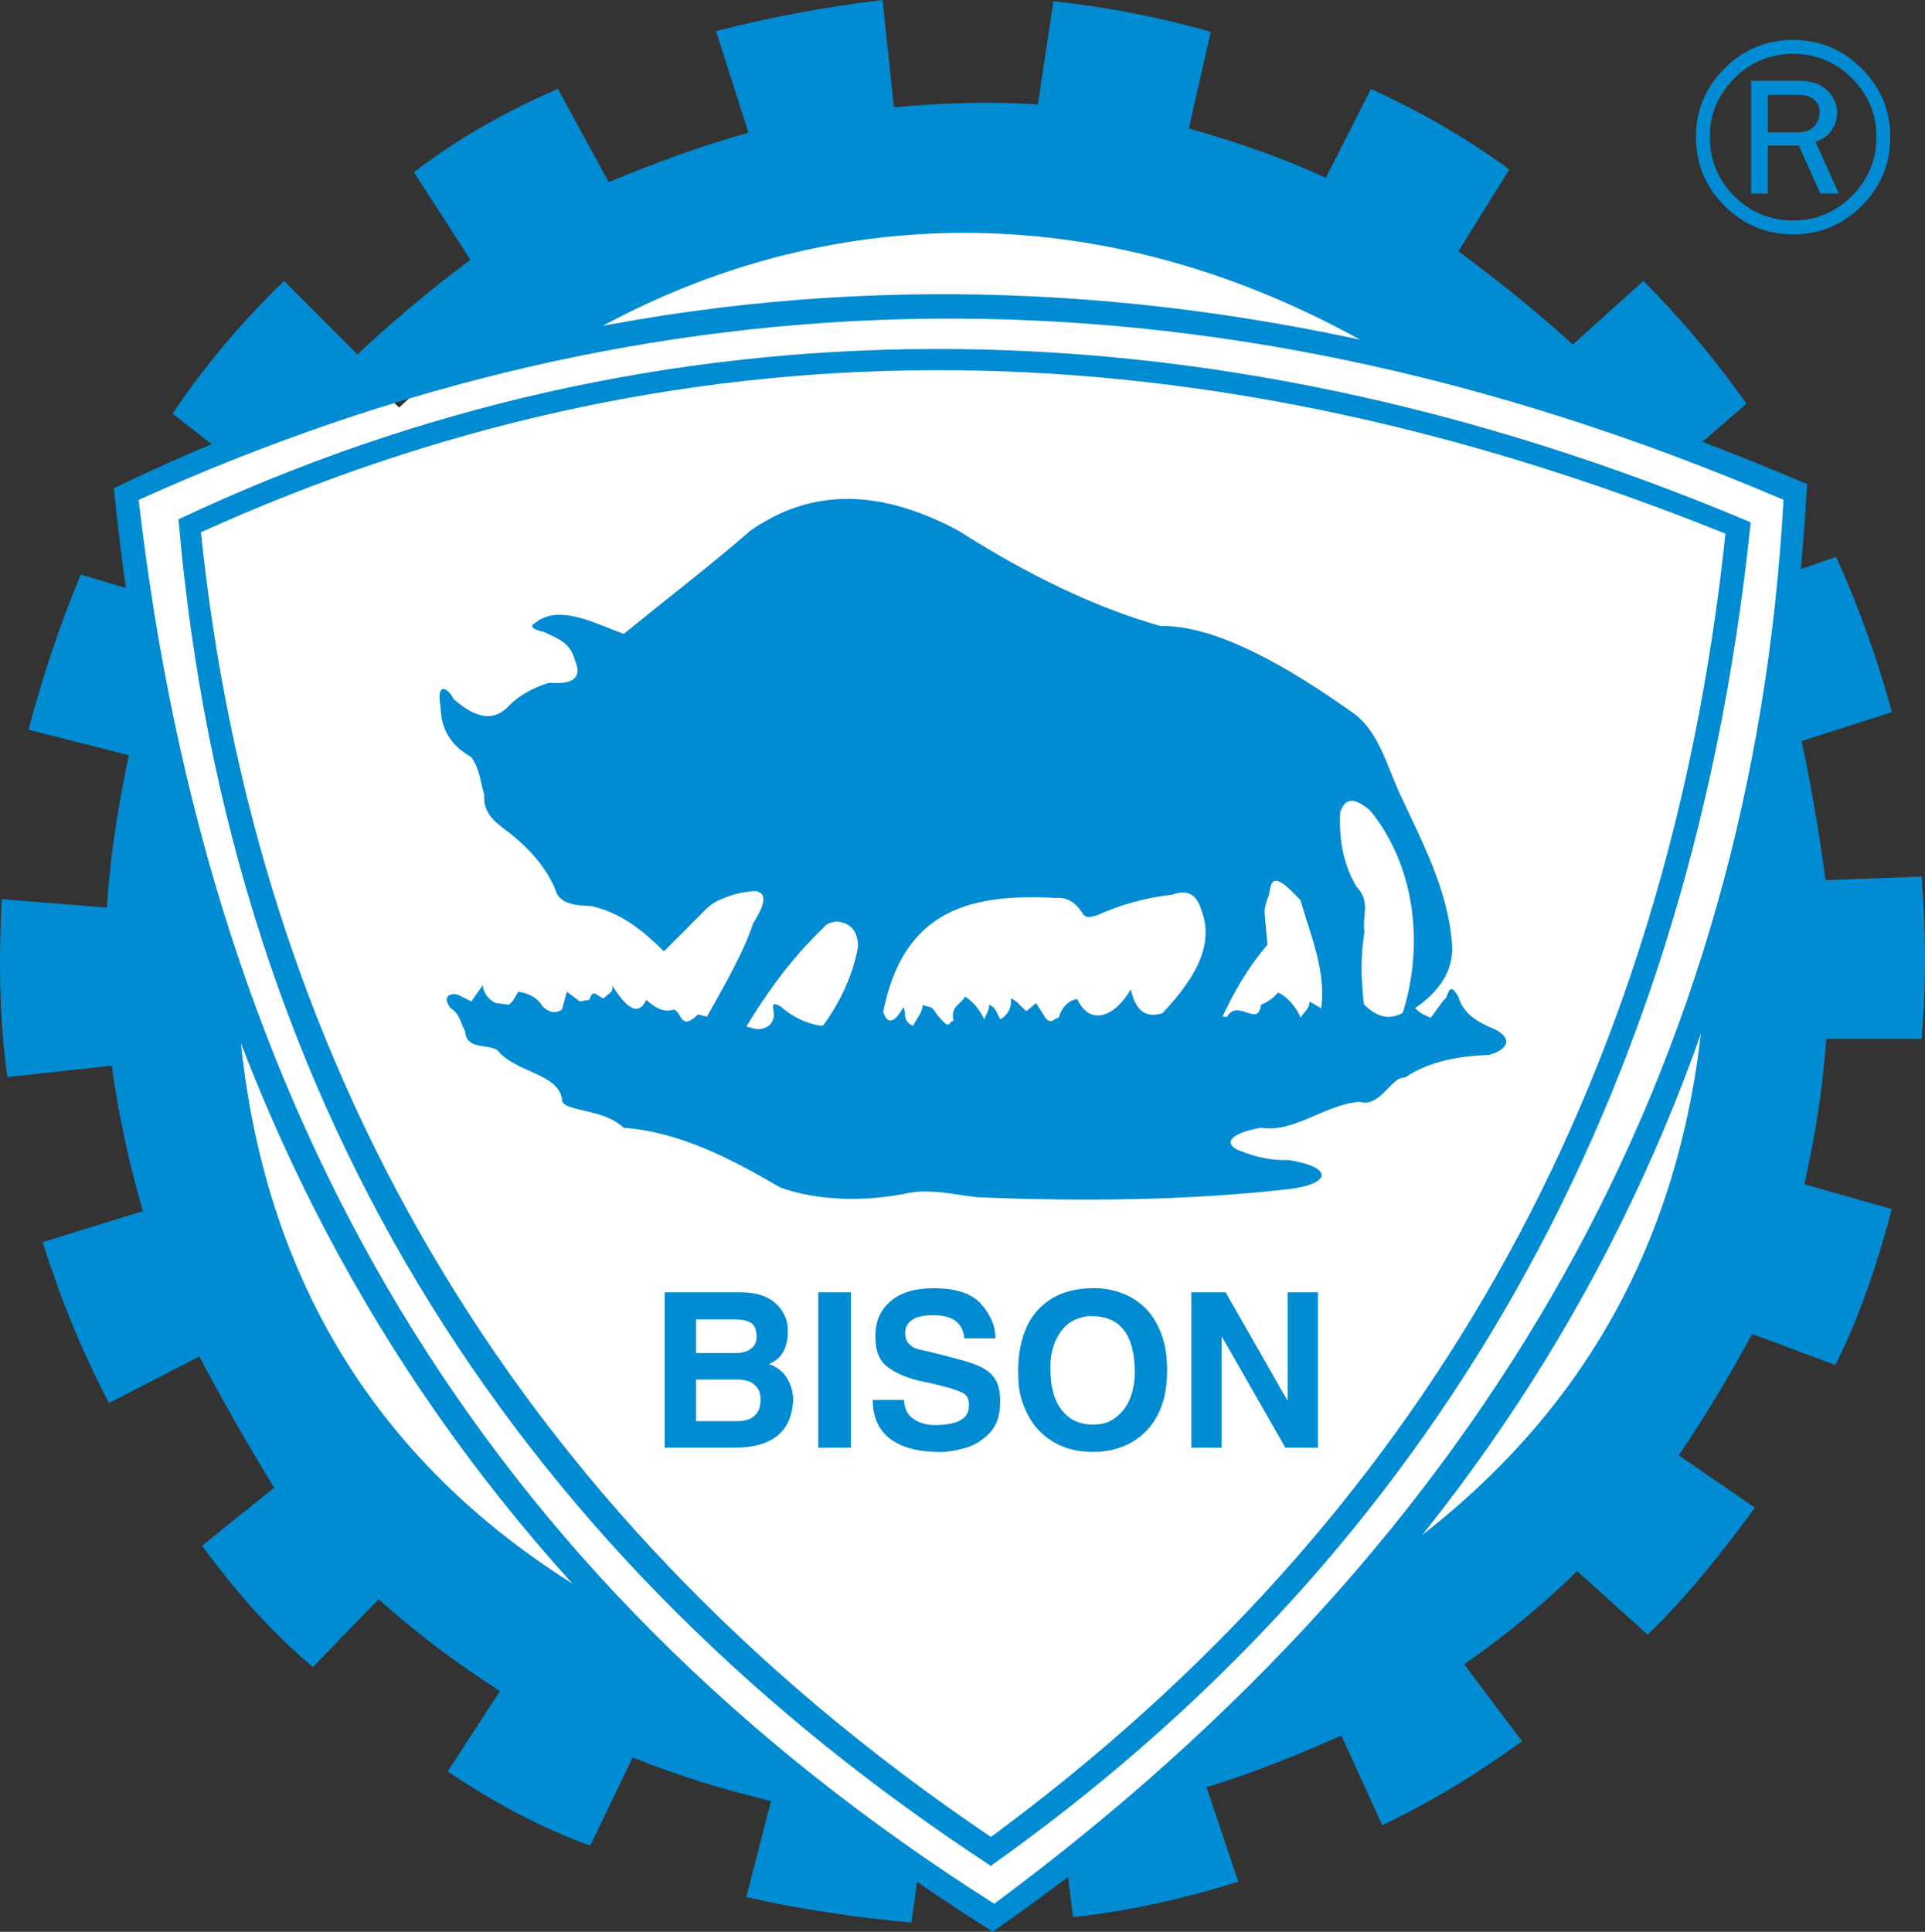
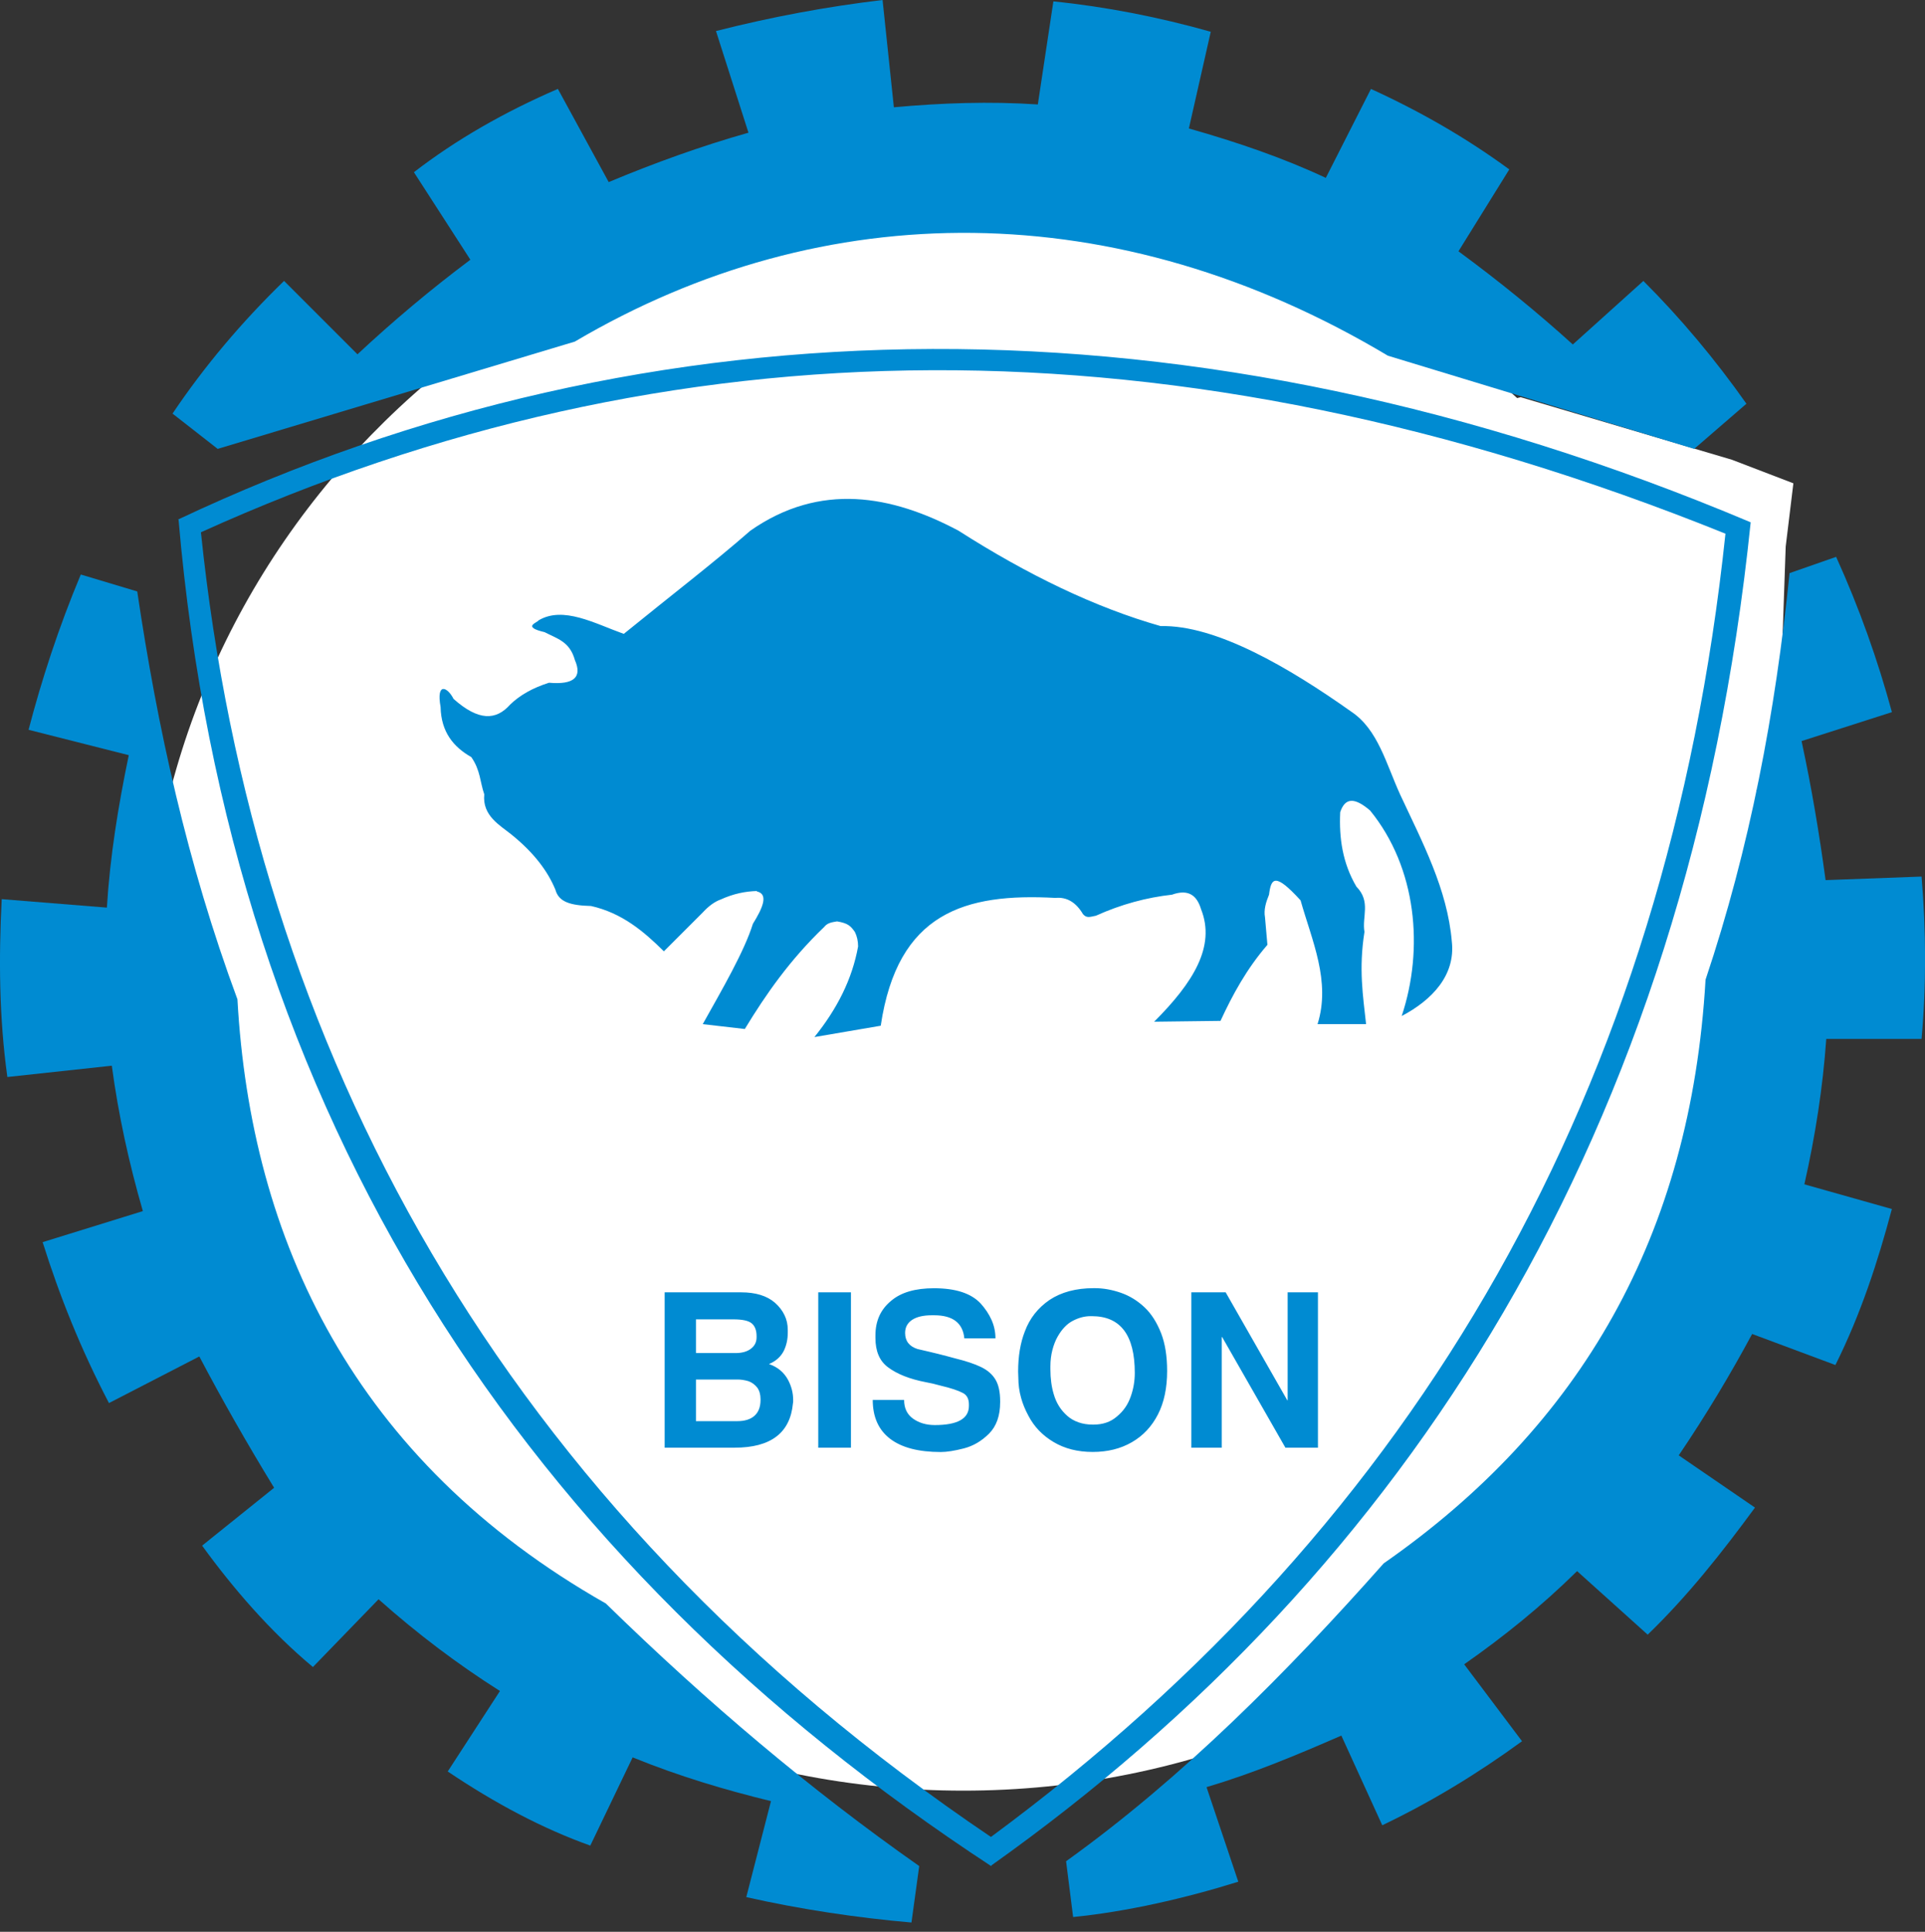
<svg xmlns="http://www.w3.org/2000/svg" id="Ebene_2" data-name="Ebene 2" viewBox="0 0 536.32 538.2">
  <rect x="0" y="0" width="536.32" height="538.2" fill="#333333" stroke="none" />
  <defs>
    <style> .cls-1 { fill: #fff; } .cls-1, .cls-2 { fill-rule: evenodd; stroke-width: 0px; } .cls-2 { fill: #008bd2; } </style>
  </defs>
  <g id="Warstwa_1" data-name="Warstwa 1">
    <path class="cls-1" d="M496.29,275.38c0,123.43-102.04,223.49-227.91,223.49S40.48,398.81,40.48,275.38,142.51,51.89,268.38,51.89s227.91,100.06,227.91,223.49Z" />
-     <polygon class="cls-1" points="45.29 210.29 37.27 154.37 36.14 137.5 51.02 132.07 104.27 107.11 128.66 129.71 55.79 223.79 45.29 210.29" />
    <polygon class="cls-1" points="423.66 110.66 482.54 128.09 499.65 134.65 497.51 152.26 495.23 217.75 460.81 232.19 405.15 115.16 423.66 110.66" />
-     <polygon class="cls-1" points="331.66 487.18 289.43 524.71 275.98 534.96 263.24 525.54 213.06 494.88 218.46 462.07 337.13 470.98 331.66 487.18" />
    <g>
      <path class="cls-2" d="M184.96,265.03c-5.63-5.56-11.64-10.67-20.29-12.62-5.93-.15-9.01-1.2-9.92-4.51-2.09-5.11-5.88-10.22-12.17-15.33-3.23-2.63-8.26-5.26-7.66-11.27-1.2-3.46-1.05-6.69-3.61-10.37-4.95-2.82-8.41-6.95-8.56-13.97-1.27-7.05,1.95-5.55,3.61-2.25,6.95,6.19,11.83,6.04,15.78,1.58,2.71-2.63,6.31-4.66,10.82-6.08,6.91.6,9.31-1.51,7.21-6.31-1.44-5.18-4.89-5.93-8.45-7.78-6.45-1.5-1.95-2.66-1.69-3.27,6.89-4.12,15.71.88,23.76,3.75,13.15-10.7,25.12-19.86,35.29-28.77,19.43-13.56,39.39-9.86,57.93,0,19.36,12.37,38.19,21.44,56.35,26.6,15.48-.38,35.91,11.64,53.19,23.89,7.36,4.96,9.62,14.42,13.52,22.99,6.21,13.32,13.2,26.45,14.42,41.02,1.05,9.31-5.41,16.23-13.97,20.74,6.24-18.72,4.2-41.31-8.79-57.25-4.36-3.75-6.99-3.6-8.34.45-.34,7.17.64,14.16,4.51,20.74,4.13,4.21,1.5,8.41,2.25,12.62-1.64,10.35-.4,17.83.45,25.69h-13.52c3.75-11.95-1.58-23.29-4.73-34.48-7.14-7.81-8.2-6.24-8.79-1.58-.86,2.1-1.51,4.2-1.12,6.31l.67,7.66c-5.79,6.71-9.69,13.88-13.07,21.19l-18.48.23c10.92-10.93,17.16-21,13.07-31.33-1.13-3.72-3.38-5.75-8.11-4.06-7.06.79-14.13,2.67-21.19,5.86-1.68.33-2.57.76-3.61-.45-1.95-3.3-4.51-4.81-7.66-4.51-25.18-1.38-43.99,4.04-48.68,35.61l-18.48,3.16c6.36-7.89,10.53-16.16,12.17-25.24,0-1.5-.3-2.86-.9-4.06-1.17-1.63-1.87-2.42-4.96-2.93-1.2.23-2.63.3-3.61,1.58-9.5,9.11-16.19,18.69-22.09,28.4l-11.72-1.35c5.48-9.8,11.57-20.25,13.97-27.95,2.71-4.36,4.44-8.27,1.13-9.02l-.06-.12c-3.13.09-6.44.72-10.08,2.38-1.65.6-3.31,1.8-4.96,3.6l-10.82,10.82h0Z" />
-       <path class="cls-2" d="M127.71,277.2l3.61,1.8,3.16-4.51c.3,2.25,1.5,3.9,3.61,4.96l3.61.45c1.58-.98,1.8-2.4,2.71-3.6,3.15.45,5.41,1.8,6.76,4.06,1.8,1.8,3.6,2.1,5.41.9l1.35-4.96,3.61,2.7,2.71-.45c.9-3.75,2.7-.3,4.06-.45.75-1.2,2.85-1.5,2.25-3.6,4.35,7.06,7.51,8.41,9.47,4.06,2.33,2.03,4.73,3.69,7.66,2.71,2.25.45,1.81,6.3,6.76,1.35l16.23,4.06c.57.14,4.56.19,4.96-3.83-.03-2.02-1.25-4.16,1.8-2.48,3.46,3,7.21,4.81,11.27,5.41l17.36-3.83c1.43,4.28,3.6,2.18,5.63-1.35.9,1.73-.45,3.9,2.7,5.18.9-1.95,2.48-3.46,2.71-5.86.69.53,1.83.38,2.52.9.89.68,1.33,2.03,2.21,2.71,3.08,3.9,2.55.6,3.83.9-.97-4.28,2.1-4.51,3.16-6.76,2.1,1.2,3.91,3.3,5.41,6.31.45-1.35,1.35-2.48,1.35-4.06,2.18.9,2.1,2.7,3.16,4.06,2.18-1.35,3.15-3.31,2.93-5.86,1.65.75,2.85,2.4,4.28,3.6l2.71-2.25,2.7,4.28c1.65,1.72,2.4-.15,3.61-.23.75-2.7,2.63-4.88,5.18-5.18,3.34,7.5,10.33,5.18,14.87-2.71,1.47,6.16,4.17,8.18,9.24,6.54l17.58,1.13c2.97-5.25,8.72,3.2,9.46-3.38,1.65-.6,3.53-1.88,4.73-3.38,2.25.83,5.18,3.98,6.31,6.99.83-1.5,2.55-2.56,2.48-4.51,5.13,2.72,10.58,8.16,14.43,0,4.81,5.4,9.62,5.7,14.42.9.75,1.5,2.4,2.7,4.96,3.61l3.61-4.96c1.35-.3,1.13-6,4.06-.9,1.42,4.89,5.48,7.14,9.92,9.01,4.95,2.25,4.5,5.56-1.35,7.21-8.57.35-16.67,1.75-23.44,6.31-3.76-.41-6.84,8.45-12.62,6.76-9.5.62-18.3,8.77-27.5,7.21-10.06,1.8-10.36,5.11-4.96,6.76,4.21,1.65,8.41,2.4,12.62,2.25,12.3,1.88,12.3,6.61,0,8.12-27.69,3.13-57.27,3.49-86.55,2.25-6.67-.66-13.47-2.65-20.73-.9-10.75,2.04-23.74,2-34.26-1.8-13.71-7.95-27.6-15.38-43.73-16.68-5.72-5.63-17.66-4.28-17.13-8.11-1.43-7.21-13.07-7.22-18.03-13.52-3.01-1.8-8.71,0-9.02-5.41-1.35-2.1-1.13-4.43-4.06-6.31-2.77-3.9.9-4.21,2.25-3.61h0Z" />
    </g>
    <path class="cls-2" d="M204.66,403.33h-19.48v-43.29h21.31c4.05,0,7.2.97,9.43,2.91,1.16,1.03,2.05,2.19,2.65,3.44.61,1.25.91,2.63.91,4.14v.76c0,1.82-.36,3.48-1.08,5-.84,1.68-2.23,2.92-4.15,3.73,2.42.84,4.17,2.31,5.3,4.4.95,1.79,1.43,3.64,1.43,5.59v.44c0,.19-.02.37-.06.52-.76,8.24-6.18,12.35-16.25,12.35h0ZM193.9,367.56v9.4h11.02c1.9,0,3.38-.44,4.43-1.32.96-.78,1.44-1.8,1.44-3.08v-.3c0-1.6-.44-2.79-1.32-3.55-.88-.76-2.59-1.14-5.12-1.14h-10.46ZM193.9,395.93h11.5c2.1,0,3.7-.5,4.81-1.5,1.11-.99,1.68-2.47,1.68-4.4v-.24c0-1.27-.3-2.34-.91-3.2-.66-.84-1.48-1.44-2.44-1.79-1.05-.31-2.07-.47-3.03-.47h-11.61v11.62h0ZM227.97,403.33v-43.29h9.11v43.29h-9.11ZM243.16,390.02h8.73c0,2.29.83,4.03,2.5,5.22,1.66,1.18,3.68,1.78,6.06,1.78,6.33,0,9.49-1.78,9.49-5.32v-.47c0-1.49-.54-2.53-1.62-3.12-1.35-.72-3.42-1.4-6.2-2.06-1.61-.45-2.99-.77-4.15-.97-4.54-.87-8.08-2.28-10.6-4.19-2.32-1.73-3.47-4.44-3.47-8.15v-.7c0-2.04.37-3.86,1.1-5.46.73-1.6,1.83-2.99,3.28-4.18,2.74-2.34,6.72-3.5,11.93-3.5,6.02,0,10.34,1.41,12.99,4.23,1.31,1.45,2.34,2.99,3.06,4.62.72,1.62,1.08,3.33,1.08,5.12h-8.67c-.41-4.29-3.22-6.44-8.41-6.44h-.62c-2.39,0-4.23.43-5.53,1.29-1.29.86-1.94,2.08-1.94,3.64,0,2.24,1.14,3.72,3.44,4.47l3.26.76,2.53.61,2.41.62,2.15.58c3.12.77,5.58,1.58,7.38,2.46,1.8.87,3.14,2.04,4.01,3.5.87,1.46,1.3,3.46,1.3,6.01v.26c0,3.78-1.03,6.71-3.1,8.78-2.07,2.07-4.4,3.44-7.01,4.11-2.61.67-4.74,1.01-6.43,1.01-6.2,0-10.9-1.23-14.12-3.69-3.22-2.46-4.84-6.07-4.84-10.83h0ZM283.72,383.93l-.06-1.8c0-4.28.62-8.02,1.87-11.2,1.35-3.64,3.65-6.57,6.91-8.79,1.58-1.05,3.41-1.87,5.48-2.43,2.07-.55,4.31-.83,6.74-.83h.35c2.36,0,4.75.42,7.22,1.27,2.46.85,4.67,2.21,6.62,4.04,1.91,1.79,3.45,4.2,4.65,7.26,1.11,2.88,1.67,6.38,1.67,10.49,0,4.75-.85,8.78-2.56,12.12-1.71,3.34-4.12,5.92-7.25,7.73-3.14,1.82-6.78,2.72-10.93,2.72s-7.78-.91-10.87-2.75c-3.1-1.83-5.45-4.28-7.05-7.36-.9-1.66-1.58-3.32-2.03-4.97-.51-1.83-.76-3.66-.76-5.53h0ZM292.65,380.64v.82c0,2.59.31,4.91.94,6.99.7,2.43,1.97,4.44,3.79,6.03.86.76,1.9,1.35,3.1,1.78,1.2.42,2.52.63,3.95.63h.23c2.61,0,4.78-.74,6.5-2.24.92-.76,1.7-1.59,2.32-2.5.63-.89,1.14-1.92,1.54-3.05.76-2.12,1.14-4.32,1.14-6.61,0-10.54-3.98-15.81-11.96-15.81h-.39c-1.62,0-3.26.43-4.91,1.29-1.65.85-3.05,2.33-4.23,4.4-.6,1.05-1.09,2.3-1.46,3.72-.37,1.41-.56,2.93-.56,4.53h0ZM331.92,403.33v-43.29h9.56l17.17,30.08h.1s0-30.08,0-30.08h8.44v43.29h-9.06l-17.63-30.83h-.12v30.83h-8.47Z" />
    <path class="cls-2" d="M55.98,148.29c130.43-59.05,271.28-61.47,424.69.37l.06-.03c-16.3,154.4-84.99,274.89-204.65,363.14C139.25,419.37,70.84,291.8,55.98,148.29h0ZM487.52,145.61l.23-.1c-155.47-65.58-306.47-62.88-437.96-.86l-.05-.03s0,.04,0,.05c-.03.02-.07.03-.1.05l.11.08c14.37,167.13,97.29,290.49,226.41,375.1l.08-.22c115.82-82.28,193.96-203.86,211.51-374.14l-.23.06h0Z" />
-     <path class="cls-2" d="M31.55,136.07c154.98-74.49,312.59-69.36,471.77-1.26l.17-.12c-9.54,175.6-89.44,307.61-226.92,403.5v-.33l-.1.23C120.54,439.81,48.47,303.41,31.75,136.19l-.2-.11h0ZM497,139.29c-164.71-70.51-316.43-64.13-458.36-.03,19.7,170.81,95.1,300.22,238.36,391.13,138.54-102.72,211.12-233.85,219.89-391.02l.11-.08h0Z" />
    <path class="cls-2" d="M60.65,125.06l-12.58-9.83c8.95-13.34,19.49-25.73,31.07-36.97l20.45,20.45c9.97-9.3,20.44-18.1,31.46-26.35l-15.73-24.38c11.75-9.07,25.2-16.77,40.11-23.21l14.16,25.96c12.73-5.32,25.68-10.01,38.94-13.76l-9.05-28.32c15.47-3.94,30.94-6.82,46.41-8.65l3.15,29.89c13.37-1.22,26.74-1.68,40.11-.79l4.33-28.71c14.42,1.45,29.43,4.37,43.85,8.46l-6.1,26.94c13.67,3.87,26.58,8.33,38.15,13.77l12.58-24.78c13.61,6.2,26.5,13.59,38.54,22.42l-14.16,22.81c11.4,8.39,22.02,17.04,31.86,25.96l19.66-17.7c10.36,10.35,19.93,21.76,28.71,34.21l-14.55,12.58c-28.45-8.65-56.89-17.31-85.34-25.96-75.42-45.04-157.05-44.89-226.53-3.93l-99.5,29.89h0Z" />
    <path class="cls-2" d="M38.24,164.78l-15.73-4.72c-6.21,14.81-10.96,29.5-14.55,43.26l27.92,7.07c-2.95,14.16-5.24,28.32-6.1,42.47l-29.3-2.36c-.85,16.52-.72,33.03,1.57,49.55l29.1-3.15c1.83,13.63,4.72,26.88,8.65,40.51l-27.92,8.65c4.69,14.94,10.65,29.89,18.48,44.83l25.17-12.98c6.42,12.19,13.37,24.38,20.84,36.58l-20.06,16.12c8.65,11.93,19.07,23.99,30.87,33.82l18.29-18.88c10.75,9.57,22.02,18.09,33.82,25.56l-14.55,22.42c13.24,8.91,26.48,15.93,39.72,20.65l11.8-24.58c12.84,5.23,25.69,9.06,38.54,12.19l-6.88,26.74c15.08,3.41,30.94,5.77,46.02,7.08l2.16-15.73c-30.28-21.24-59.12-45.62-87.31-73.15-70.33-39.92-98.91-101.4-102.64-168.32-14.03-37.89-22.29-75.77-27.92-113.66h0Z" />
    <path class="cls-2" d="M298.98,534.07l-1.96-15.53c32.36-23.21,61.38-52.43,88.49-82.99,54.95-38.29,85.52-91.3,89.67-162.62,12.32-36.73,19.47-74.42,23.4-113.26l12.98-4.53c6.51,14.36,11.65,28.91,15.54,43.26l-25.17,8.06c2.77,12.85,4.96,25.89,6.69,38.74l26.74-.99c1.27,15.08,1.35,30.15,0,45.23h-26.55c-.95,13.51-3.05,27.01-6.1,40.51l24.38,6.88c-3.9,14.67-8.68,29.32-15.73,43.46l-23.2-8.65c-6.06,11.27-12.82,22.55-20.45,33.82l21.24,14.55c-9.17,12.49-18.61,24.49-29.89,35.4l-19.67-17.7c-9.93,9.78-20.48,18.29-31.46,25.96l16.12,21.43c-12.32,8.99-25.57,17.05-38.94,23.41l-11.4-24.98c-12.42,5.42-24.62,10.53-37.56,14.36l8.85,26.35c-14.81,4.63-31.2,8.37-46.02,9.84h0Z" />
-     <path class="cls-2" d="M526.66,38.2c0,7.45-2.66,13.81-7.96,19.13-5.32,5.3-11.68,7.96-19.13,7.96s-13.81-2.66-19.12-7.96c-5.3-5.32-7.96-11.68-7.96-19.13s2.66-13.77,7.96-19.1c5.3-5.32,11.68-7.97,19.12-7.97s13.81,2.66,19.13,7.97c5.3,5.33,7.96,11.69,7.96,19.1h0ZM522.79,38.2c0-6.39-2.28-11.85-6.81-16.39-4.54-4.54-10-6.81-16.41-6.81s-11.82,2.28-16.38,6.82c-4.54,4.56-6.82,10.02-6.82,16.38s2.27,11.86,6.78,16.41c4.53,4.53,10,6.81,16.42,6.81s11.84-2.28,16.38-6.83c4.56-4.54,6.83-10,6.83-16.38h0ZM512.31,53.92h-5.15l-6.02-13.38h-8.63v13.38h-4.63v-31.41h13.26c3.59,0,6.26.92,8.04,2.76,1.78,1.85,2.67,3.89,2.67,6.14,0,1.66-.48,3.26-1.47,4.79-.97,1.53-2.49,2.62-4.56,3.26l6.48,14.45h0ZM492.52,36.86h8.13c2.12,0,3.71-.54,4.74-1.6,1.04-1.06,1.56-2.37,1.56-3.93s-.55-2.83-1.65-3.67c-1.1-.82-2.49-1.24-4.15-1.24h-8.63v10.43h0Z" />
  </g>
</svg>